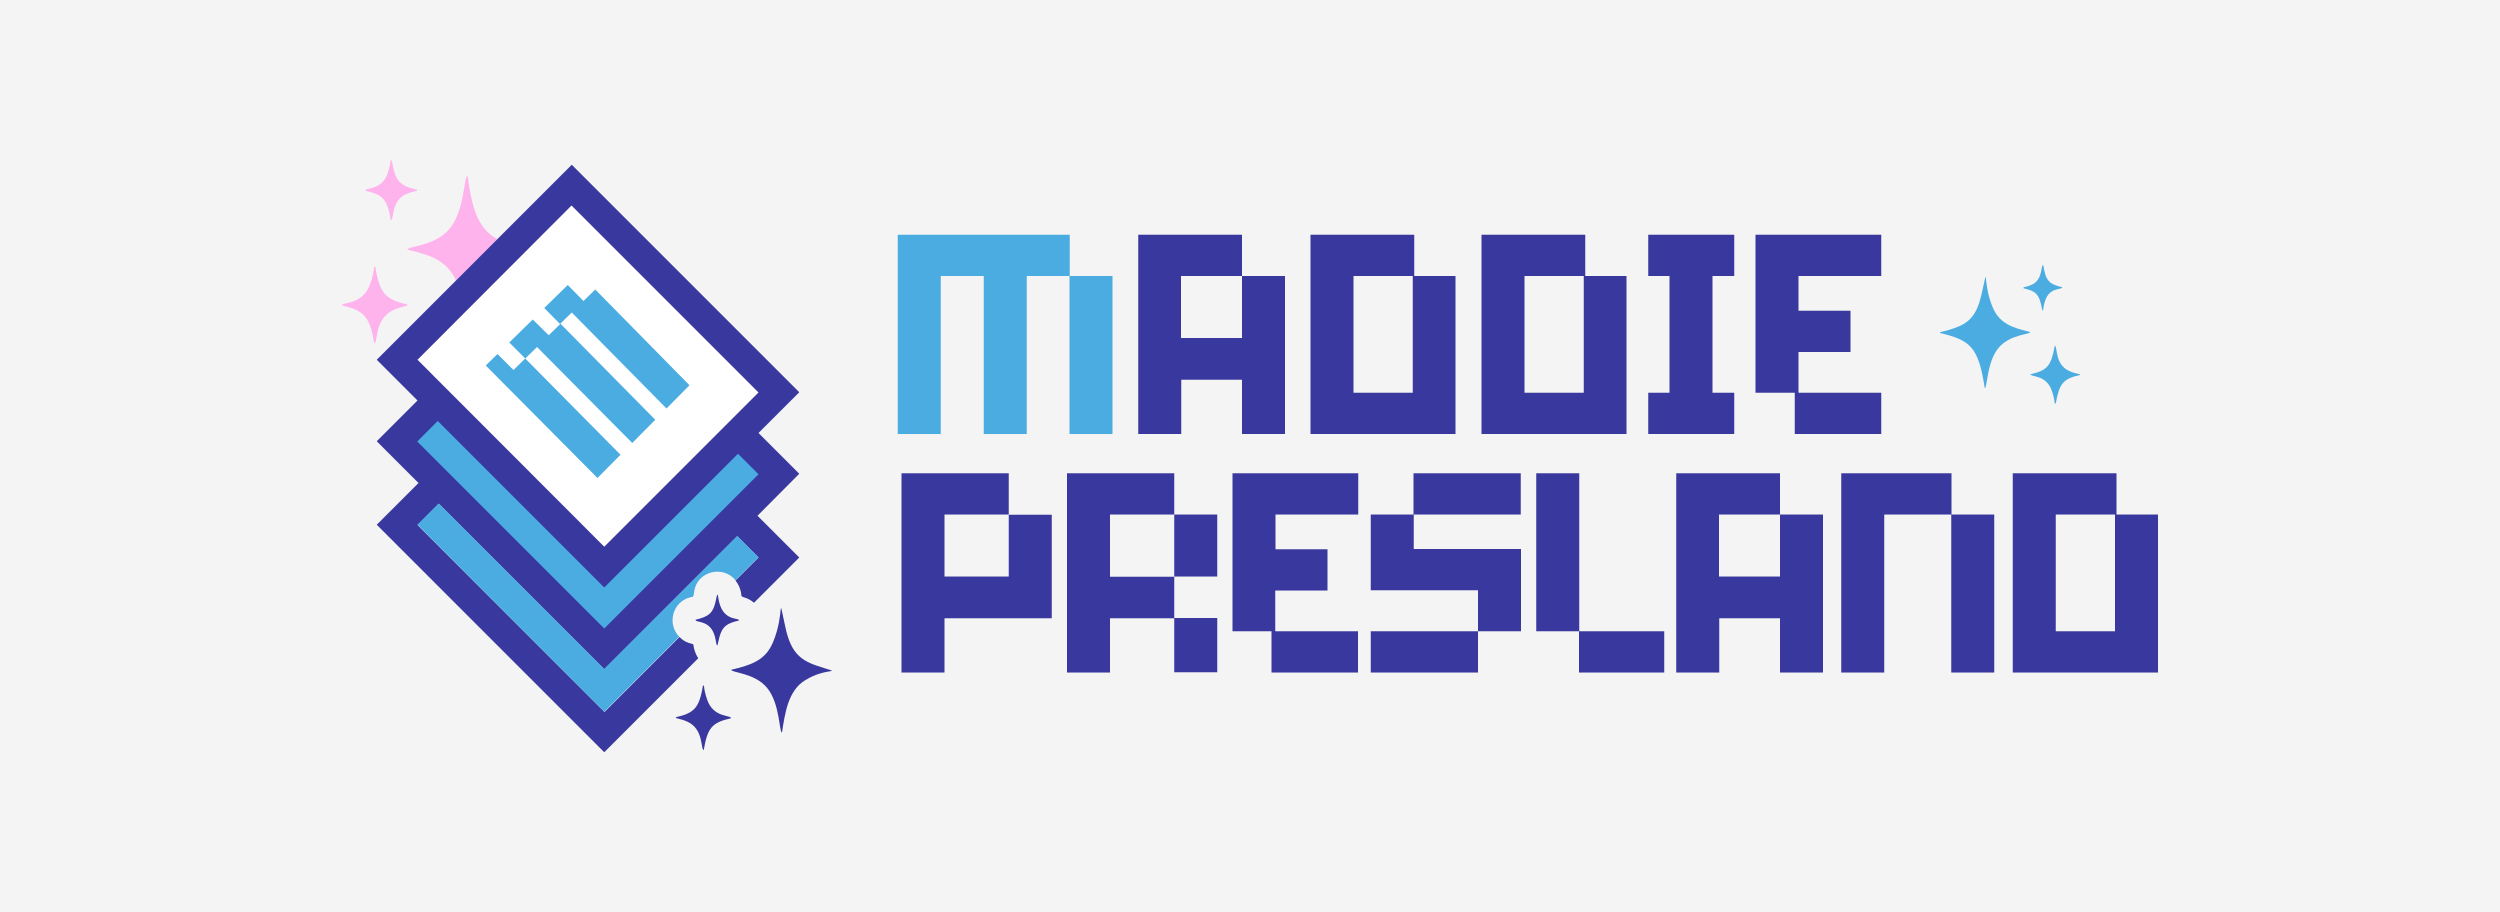
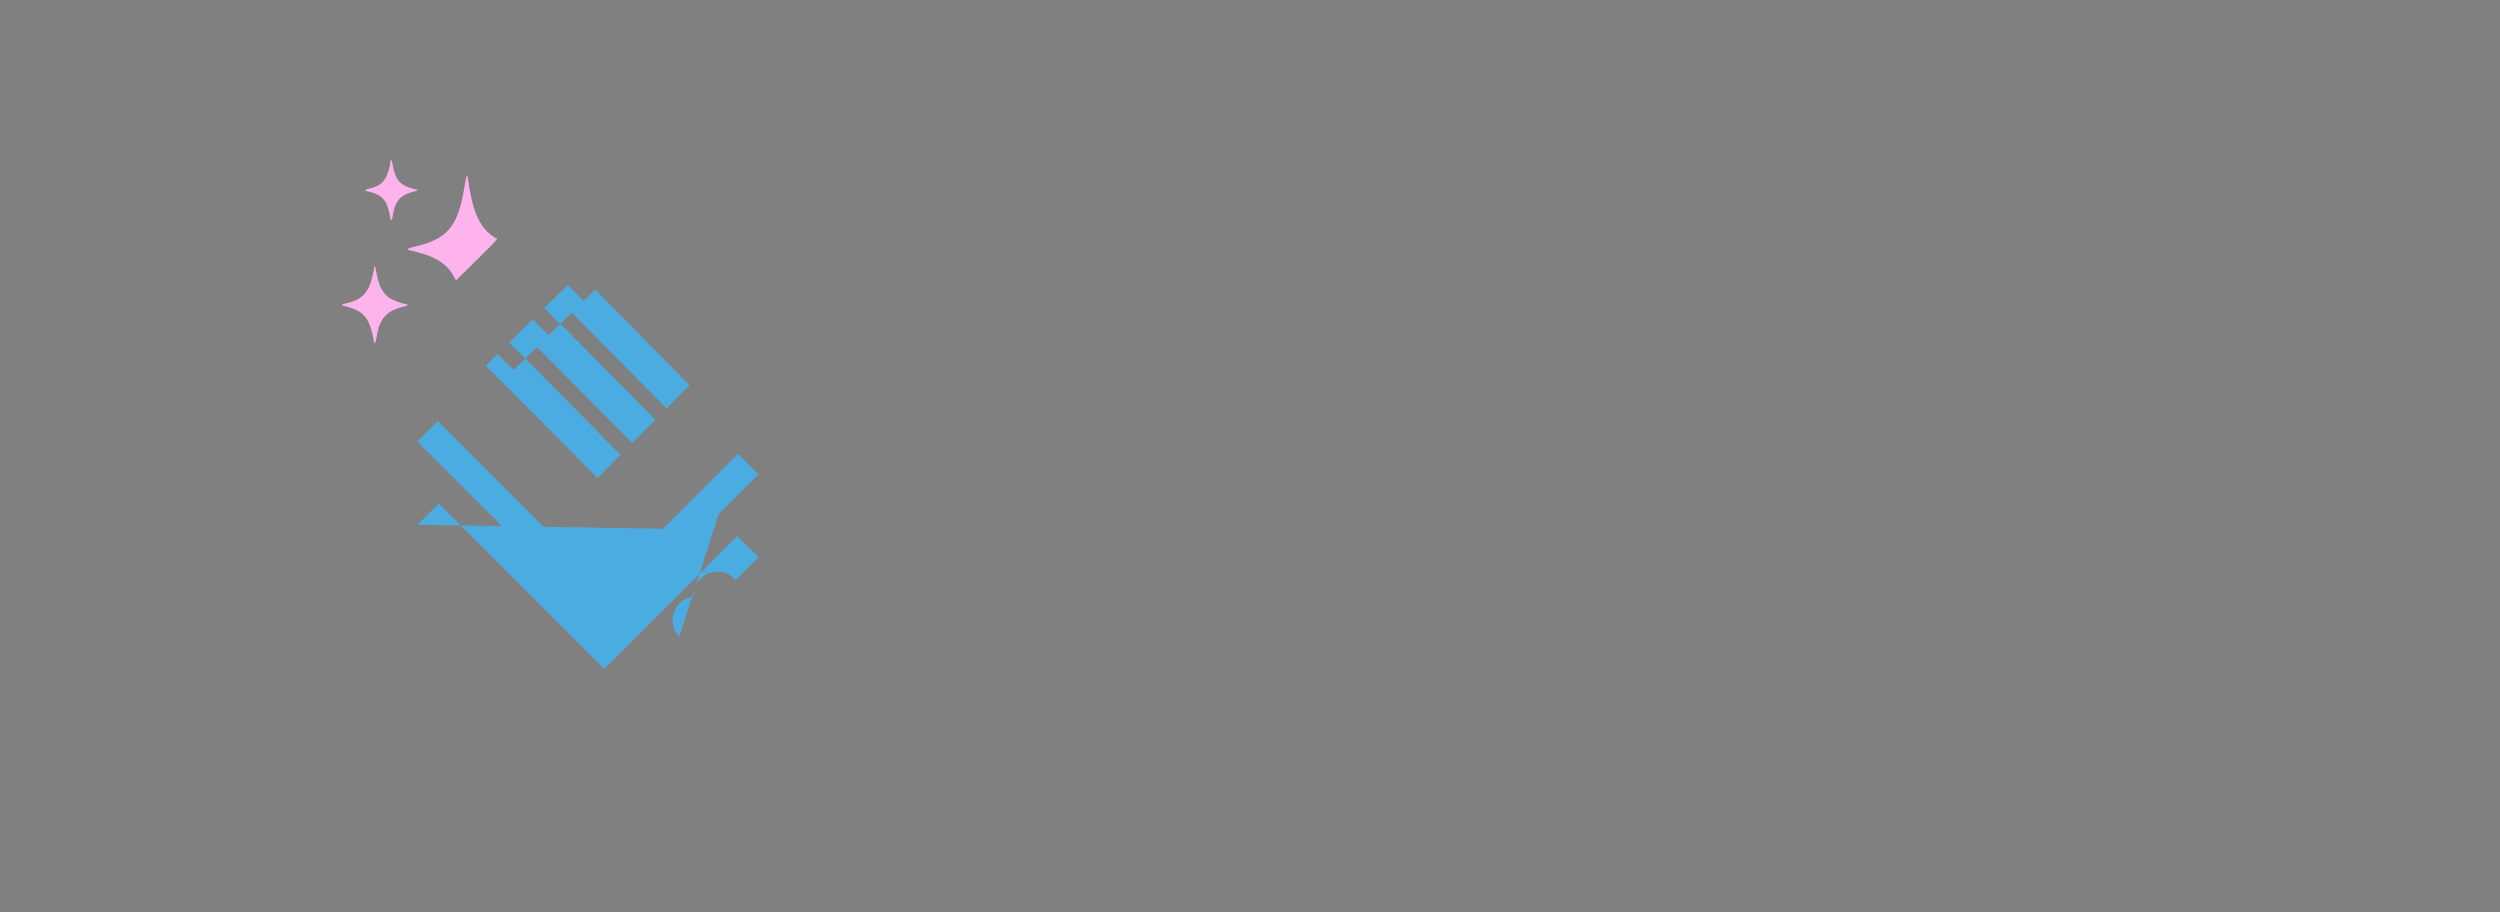
<svg xmlns="http://www.w3.org/2000/svg" version="1.1" id="Layer_1" x="0px" y="0px" viewBox="0 0 1000 365" style="enable-background:new 0 0 1000 365;" xml:space="preserve">
  <rect x="0" y="0" width="1000" height="365" fill="#808080" stroke="none" />
  <style type="text/css">
	.st0{fill:#F4F4F4;}
	.st1{fill:#FFB3ED;}
	.st2{fill:#FFFFFF;}
	.st3{fill:#38389E;}
	.st4{fill:#4BACE2;}
</style>
-   <path class="st0" d="M1000,365H0V0h1000V365L1000,365z" />
  <g>
    <path class="st1" d="M157.4,124c-7.9,3.6-6.1,13.3-7.7,13.3c-1.8-10.4-3.9-13.1-12.9-15.1c0-1.6,8.4,0.1,11.4-9   c2.1-6.4,0.9-6.5,1.9-6.5c1.8,10.6,4,13.1,12.9,15.1C163,122.7,161.3,122.3,157.4,124z M197.7,94.9c-7.7-4.8-9.3-15-10.7-24.6   c-1.4,0-1.1,13.8-7.1,21.1c-6,7.3-16.9,6.9-16.9,8.5c9.1,2.1,15.7,4.2,19.4,12.3C201.6,93,199.4,96,197.7,94.9z M156.7,64.1   c-1,0,0.1,0-1.6,5.1c-2.3,7.1-8.9,5.6-8.9,7.1c7.1,1.7,8.7,3.4,10.1,11.8c1.4,0,0-7.7,6.1-10.4c4.4-1.9,4.4-0.8,4.4-1.8   C159.7,74.2,158.1,72.4,156.7,64.1z" />
-     <rect x="191.6" y="97.6" transform="matrix(0.707 -0.707 0.707 0.707 -37.499 210.354)" class="st2" width="87.2" height="105.7" />
-     <path class="st3" d="M277.1,257.5c0.1,0,0.1,0,0.2,0C277.2,257.5,277.2,257.5,277.1,257.5z M296.4,237.8c0-0.1,0-0.1,0-0.2   C296.4,237.6,296.4,237.6,296.4,237.8z M472.4,151.9h24.4v21.7H514v-63.2h-17.2v24.8h-24.4v-24.8h24.4V93.9h-41.5v79.7h17.2V151.9z    M582.3,173.6h-58.1V93.9h41.5v16.5h16.5V173.6z M565.1,110.4h-23.7v46.7h23.7V110.4z M650.7,173.6h-58.1V93.9h41.5v16.5h16.5   V173.6z M633.5,110.4h-23.7v46.7h23.7V110.4z M693.7,157.1H685v-46.7h8.7V93.9h-34.4v16.5h8.5v46.7h-8.5v16.5h34.4V157.1z    M717.9,173.6h34.6v-16.5h-33.1v-16.3h20.8v-16.5h-20.8v-13.9h33.1V93.9h-50.3v63.2h15.7V173.6z M403.5,230.6h-25.7v-24.8h25.7   v-16.5h-42.9V269h17.2v-21.7h42.9v-41.4h-17.2V230.6z M486.9,247.2h-17.2l0,21.7h17.2V247.2z M469.7,230.6h17.2v-24.8h-17.2V230.6z    M444,205.8h25.7v-16.5h-42.9V269H444v-21.7h25.7l0-16.6H444V205.8z M492.9,252.5h15.7V269h34.6v-16.5h-33.1v-16.3H531v-16.5h-20.8   v-13.9h33.1v-16.5h-50.3V252.5z M548.3,269h42.9v-16.5l-42.9,0V269z M548.3,236.1h42.9v16.4l17.2,0v-32.9h-42.9v-13.8h-17.2V236.1z    M565.4,205.8h42.9v-16.5h-42.9V205.8z M614.5,252.5l17.2,0v-63.2h-17.2V252.5z M631.6,269h34.1v-16.5l-34.1,0V269z M712,230.6   h-24.4v-24.8H712v-16.5h-41.5V269h17.2v-21.7H712V269h17.2v-63.2H712V230.6z M780.5,269h17.2v-63.2h-17.2V269z M736.5,189.3V269   h17.2v-63.2h26.9v-16.5H736.5z M863.2,205.8V269h-58.1v-79.7h41.5v16.5H863.2z M846,205.8h-23.7v46.7H846V205.8z M277.3,257.8   c0,0,0.1,0.1,0.1,0.2C277.3,257.7,277.3,257.6,277.3,257.8z M326.5,266.2c-7-2.4-10.3-6-12.3-15.1c-3.4-15.1-0.1-5.9-5,5.8   c-3,7.2-8.6,9.1-16.7,11c0,1.2,9.3,1.2,14.3,7.2c5.3,6.4,4.8,17.9,6,17.9c1.2-7.9,2.5-16.7,9.1-20.8   C331.2,266.3,338.4,270.2,326.5,266.2z M282.8,279.7c-1.8-5.4-0.7-5.5-1.6-5.5c-1.5,8.8-3.3,11-10.9,12.7c0,0.7,1.4,0.3,4.7,1.8   c6.6,3,5.2,11.3,6.5,11.3c1.5-8.9,3.3-11,10.9-12.7C292.5,285.9,285.3,287.3,282.8,279.7z M287.3,239c-0.3-2.4-0.6-0.6-0.9,0.9   c-1.1,5.4-2.8,6.7-8.2,8c0,1.5,6.7-0.5,8.1,8.3c0.7,4.2,0.8,0.8,1.5-1.5c1.2-4.3,3.1-5.4,7.8-6.5C295.7,246.8,288.7,249,287.3,239z    M279.3,263.3l-37.6,37.6l-91-91l16.7-16.7l-16.7-16.7l16.3-16.3l-16.3-16.3l78-78l91,91l-16.3,16.3l16.3,16.3L303,206.3l16.7,16.7   l-18.1,18.1c-3.1-2.6-4.8-1.8-5.1-3c0.1,0.1-0.1-3.2-2.3-5.9l9.2-9.2l-8.5-8.5l-53.2,53.2l-66.2-66.2l-8.5,8.5l74.8,74.8l30-30   c2.7,2.8,5.1,2.4,5.6,3.1C277.3,258.3,277.8,261,279.3,263.3z M241.7,218.7l61.7-61.7l-74.8-74.8L167,143.9L241.7,218.7z" />
-     <path class="st4" d="M205.4,148l4.7-4.6l38.1,38.5l-9.2,9.3l-44.7-45l4.7-4.6L205.4,148z M266.6,163.4l9.2-9.3l-37.7-38.3l-4.7,4.6   l-6.3-6.4l-9.4,9.2l6.3,6.4l4.7-4.6L266.6,163.4z M213.1,127.8l-9.4,9.2l6.4,6.4l4.7-4.6l38.1,38.4l9.2-9.3l-37.9-38.4l-4.7,4.6   L213.1,127.8z M295.2,181.5l-53.5,53.5l-66.6-66.6l-8.2,8.2l74.8,74.8l61.7-61.7L295.2,181.5z M271.7,254.7l-30,30L167,209.9   l8.5-8.5l66.2,66.2l53.2-53.2l8.5,8.5l-9.2,9.2c-4.9-6.1-15.2-3.7-16.5,4.3c-0.4,2.6-0.2,2.2-1.5,2.5   C269,240.6,266.7,249.6,271.7,254.7z" />
-     <path class="st4" d="M427.8,110.4H445v63.2h-17.2V110.4z M359.1,93.9v79.7h17.2v-63.2h17.2v63.2h17.2v-63.2h17.2V93.9H359.1z    M816.9,124.1c0.8,0-0.1,0,1.2-3.9c1.7-5.4,6.8-4.2,6.8-5.3c-5.4-1.3-6.6-2.6-7.6-8.9c-1.1,0,0,5.8-4.6,7.9   c-3.3,1.4-3.3,0.6-3.3,1.4C814.6,116.5,815.8,117.8,816.9,124.1z M812.1,132.8c-7.1-1.7-12.2-3.3-15-9.8   c-4.4-10.5-1.4-18.7-4.5-5.2c-1.9,8.2-4.8,11.4-11,13.5c-5.5,1.9-5.6,1.2-5.6,1.9c12.3,2.9,15.4,5.7,17.9,22.1c1,0,0.8-10.4,5.4-16   C803.9,133.6,812.1,133.9,812.1,132.8z M827.7,148.4c-6-2.7-4.6-10.1-5.8-10.1c-1.4,8-3,9.9-9.7,11.4c0,1.2,6.4,0,8.6,6.8   c1.6,4.8,0.6,4.9,1.5,4.9c1.4-7.9,2.9-9.9,9.7-11.4C831.9,149.3,830.8,149.8,827.7,148.4z" />
+     <path class="st4" d="M205.4,148l4.7-4.6l38.1,38.5l-9.2,9.3l-44.7-45l4.7-4.6L205.4,148z M266.6,163.4l9.2-9.3l-37.7-38.3l-4.7,4.6   l-6.3-6.4l-9.4,9.2l6.3,6.4l4.7-4.6L266.6,163.4z M213.1,127.8l-9.4,9.2l6.4,6.4l4.7-4.6l38.1,38.4l9.2-9.3l-37.9-38.4l-4.7,4.6   L213.1,127.8z M295.2,181.5l-53.5,53.5l-66.6-66.6l-8.2,8.2l74.8,74.8l61.7-61.7L295.2,181.5z l-30,30L167,209.9   l8.5-8.5l66.2,66.2l53.2-53.2l8.5,8.5l-9.2,9.2c-4.9-6.1-15.2-3.7-16.5,4.3c-0.4,2.6-0.2,2.2-1.5,2.5   C269,240.6,266.7,249.6,271.7,254.7z" />
  </g>
</svg>